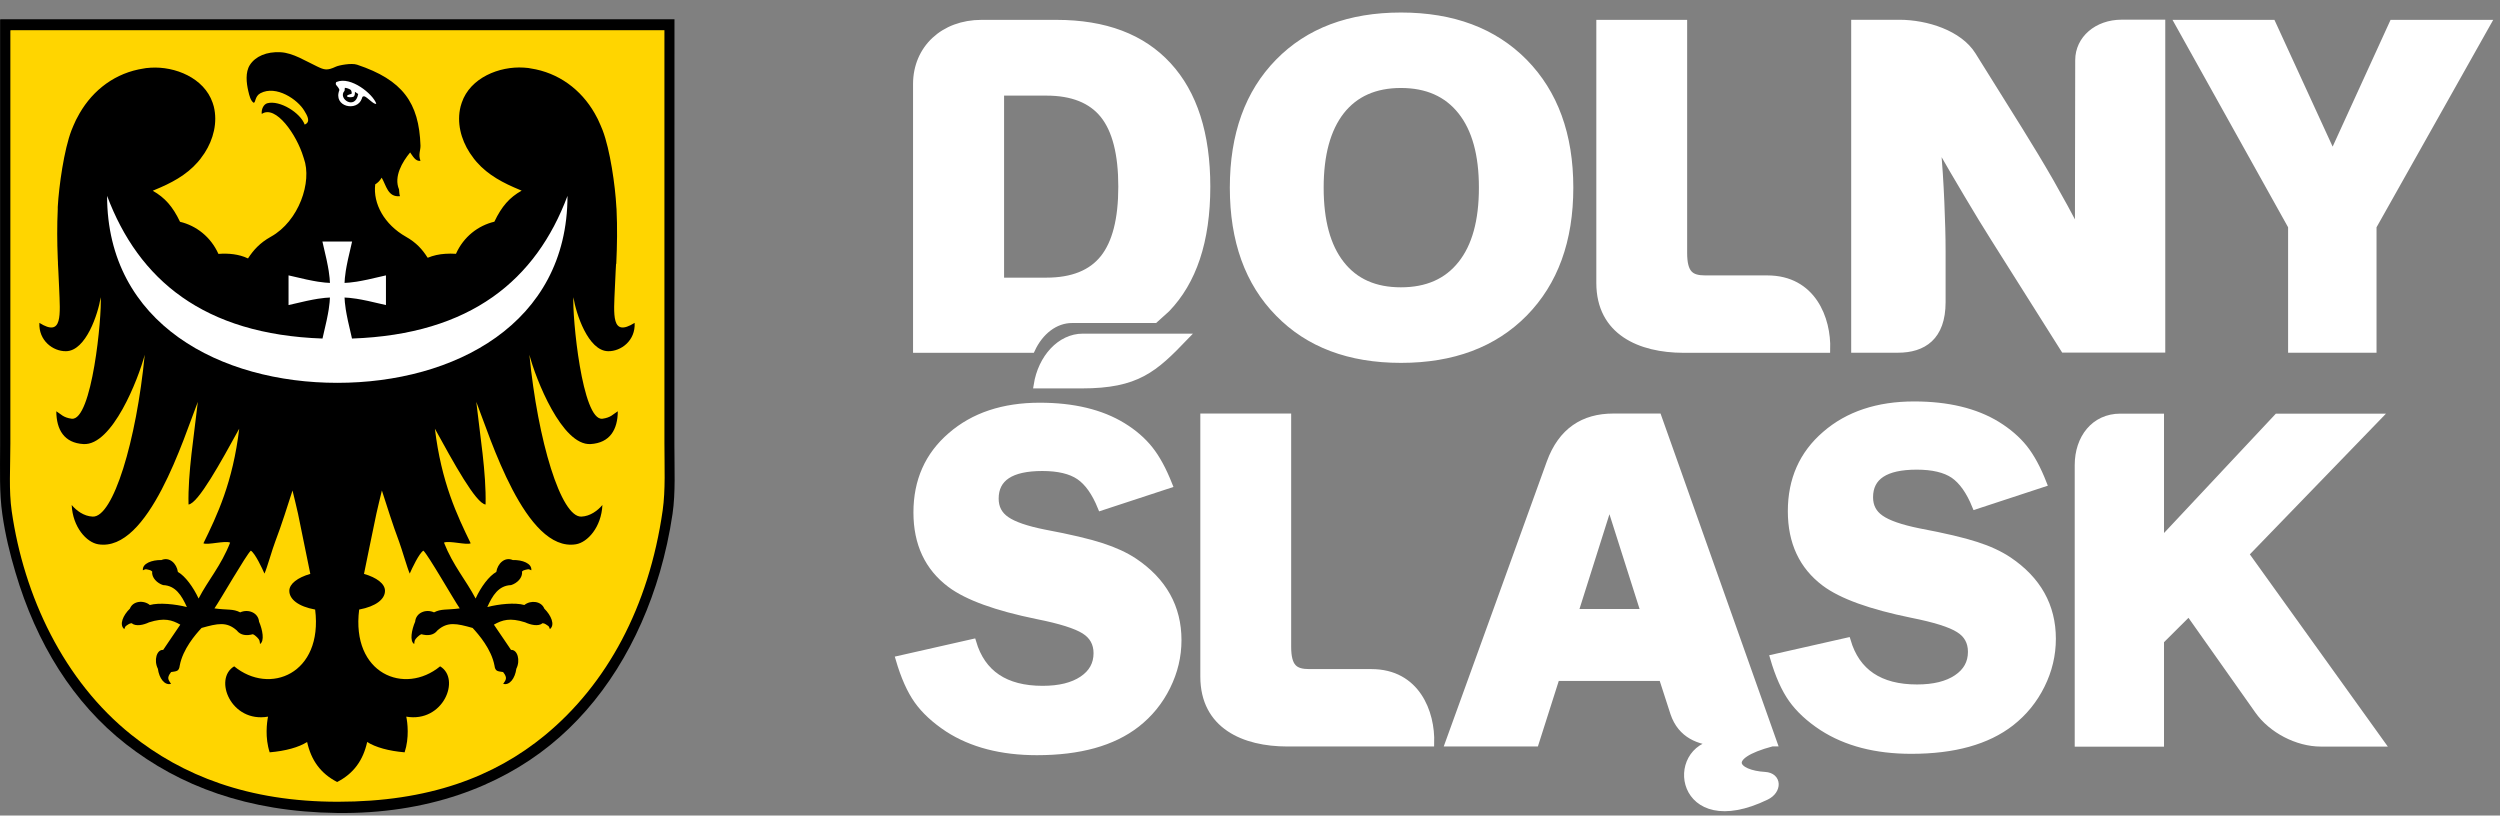
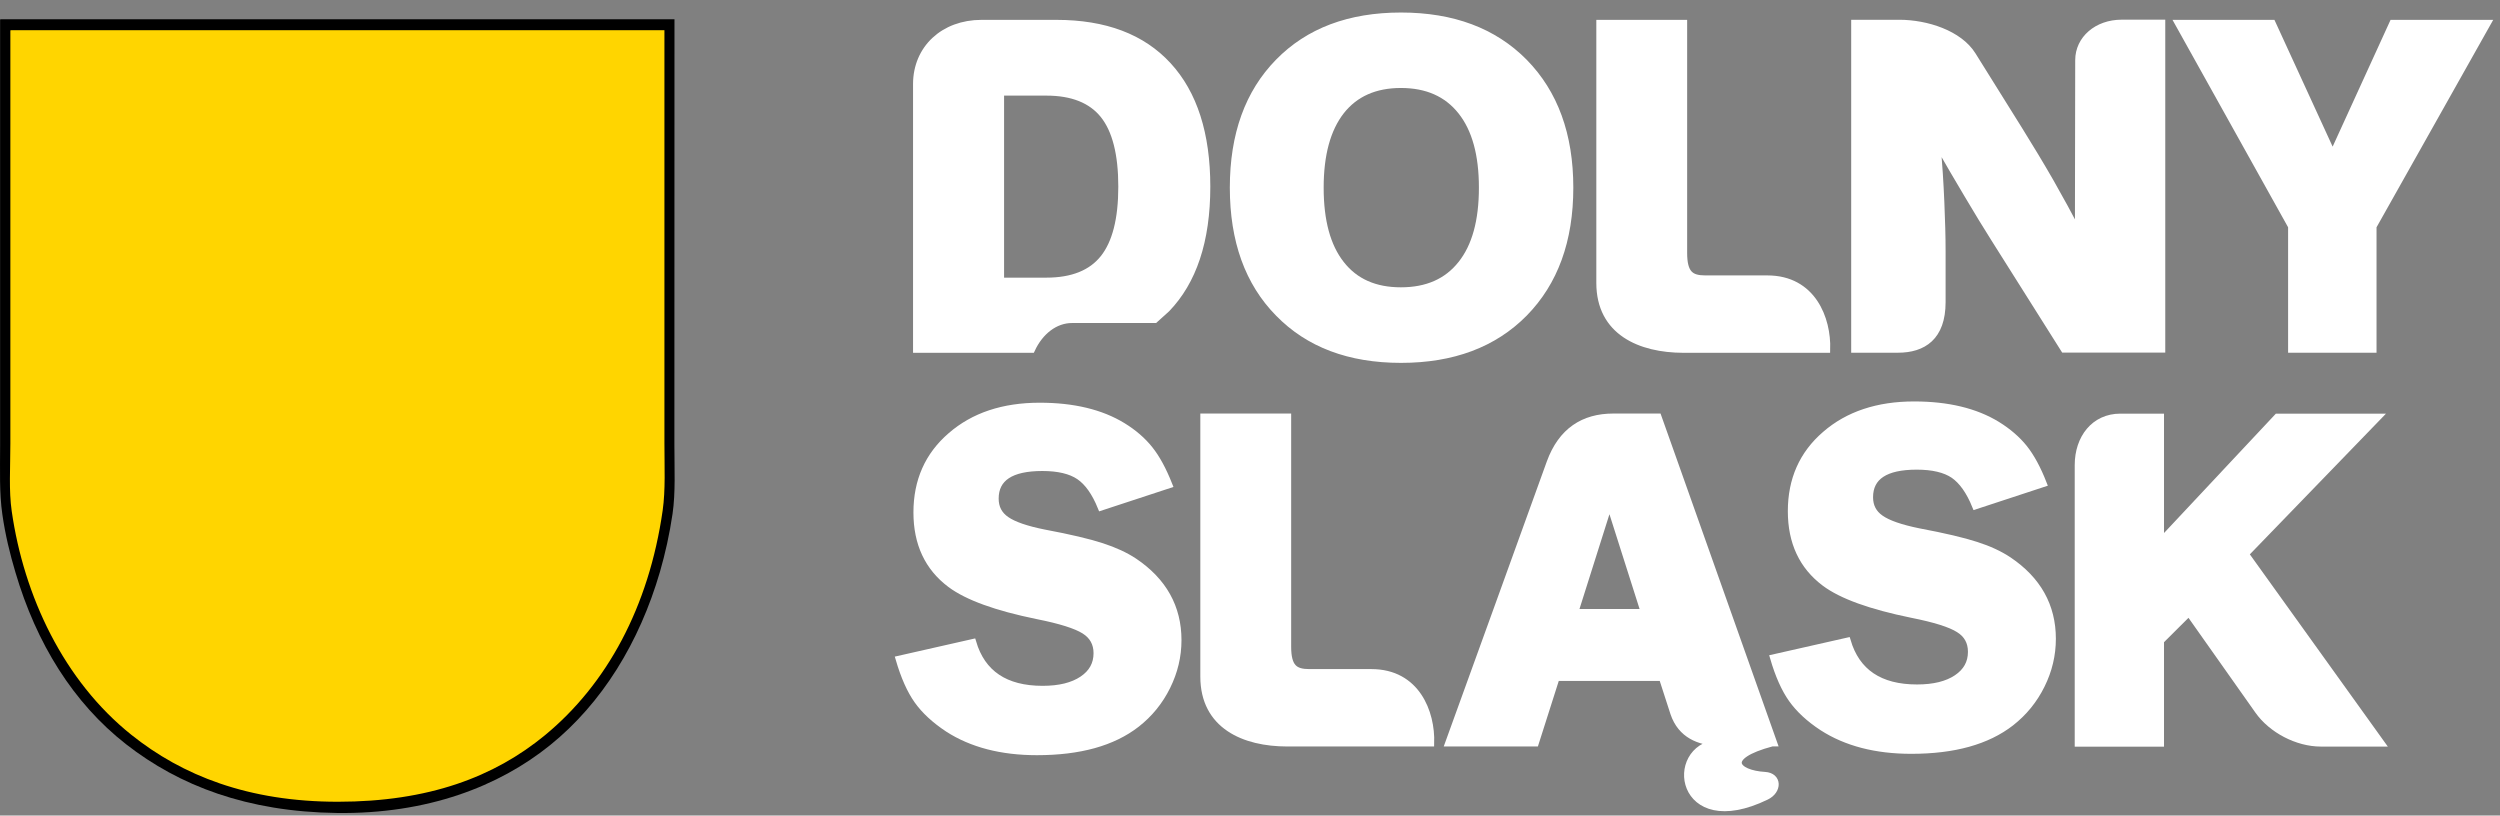
<svg xmlns="http://www.w3.org/2000/svg" width="187" height="61" viewBox="0 0 187 61" fill="none">
  <rect x="0" y="0" width="187" height="61" fill="#808080" stroke="none" />
  <g id="ds-logo">
    <g id="Group">
      <g id="Group_2">
        <path id="Vector" fill-rule="evenodd" clip-rule="evenodd" d="M117.803 45.805H122.983L120.386 37.637L117.803 45.805ZM120.668 31.183H124.032L125.241 34.584L132.685 55.58H132.555C128.728 56.593 129.849 57.866 132.013 57.989C133.04 58.047 133.04 59.139 132.121 59.581C125.53 62.779 124.676 55.927 128.475 55.565C127.107 55.471 125.747 54.994 125.19 53.344L124.329 50.682H116.414L114.851 55.587H108.347L112.145 45.096L115.936 34.605C116.797 32.232 118.454 31.183 120.668 31.183Z" fill="white" stroke="white" stroke-width="0.5" stroke-miterlimit="2.613" />
-         <path id="Vector_2" fill-rule="evenodd" clip-rule="evenodd" d="M88.645 25.207C86.344 27.602 85.057 28.803 80.918 28.803H77.568C77.894 26.755 79.312 25.207 80.99 25.207H88.645Z" fill="white" stroke="white" stroke-width="0.5" stroke-miterlimit="2.613" />
        <path id="Vector_3" fill-rule="evenodd" clip-rule="evenodd" d="M87.445 36.269L82.358 37.94C81.91 36.834 81.36 36.067 80.723 35.633C80.079 35.198 79.16 34.981 77.966 34.981C75.622 34.981 74.45 35.755 74.45 37.297C74.45 37.977 74.725 38.505 75.275 38.881C75.825 39.264 76.766 39.59 78.111 39.858C80.036 40.219 81.468 40.559 82.416 40.871C83.371 41.182 84.174 41.551 84.84 41.992C87.025 43.461 88.125 45.429 88.125 47.881C88.125 49.09 87.85 50.24 87.3 51.354C86.75 52.468 85.99 53.402 85.021 54.161C83.234 55.551 80.752 56.238 77.561 56.238C74.906 56.238 72.685 55.659 70.905 54.509C69.921 53.858 69.161 53.156 68.626 52.403C68.091 51.651 67.628 50.616 67.244 49.3L72.772 48.048C73.459 50.377 75.195 51.55 77.988 51.55C79.254 51.55 80.238 51.304 80.962 50.819C81.685 50.334 82.047 49.683 82.047 48.858C82.047 48.127 81.736 47.563 81.114 47.172C80.484 46.775 79.312 46.406 77.597 46.065C74.515 45.436 72.352 44.647 71.093 43.707C69.415 42.448 68.575 40.661 68.575 38.331C68.575 35.972 69.422 34.055 71.129 32.587C72.83 31.11 75.043 30.373 77.771 30.373C80.289 30.373 82.358 30.872 83.979 31.863C84.818 32.377 85.484 32.963 85.997 33.607C86.518 34.258 86.996 35.141 87.445 36.269Z" fill="white" stroke="white" stroke-width="0.5" stroke-miterlimit="2.613" />
        <path id="Vector_4" fill-rule="evenodd" clip-rule="evenodd" d="M152.849 36.175L147.763 37.846C147.314 36.739 146.765 35.972 146.128 35.531C145.484 35.097 144.565 34.88 143.371 34.88C141.027 34.88 139.855 35.654 139.855 37.195C139.855 37.875 140.13 38.403 140.68 38.779C141.23 39.163 142.17 39.489 143.516 39.764C145.433 40.125 146.873 40.465 147.821 40.776C148.776 41.08 149.579 41.456 150.245 41.898C152.43 43.367 153.529 45.334 153.529 47.78C153.529 48.988 153.254 50.146 152.705 51.253C152.155 52.367 151.395 53.3 150.425 54.06C148.638 55.449 146.157 56.136 142.966 56.136C140.311 56.136 138.09 55.558 136.31 54.407C135.326 53.763 134.566 53.054 134.031 52.302C133.495 51.549 133.032 50.515 132.649 49.198L138.184 47.946C138.871 50.276 140.607 51.448 143.393 51.448C144.659 51.448 145.643 51.202 146.367 50.717C147.09 50.233 147.452 49.581 147.452 48.757C147.452 48.019 147.141 47.454 146.519 47.071C145.896 46.673 144.717 46.304 143.002 45.964C139.92 45.334 137.757 44.553 136.498 43.613C134.819 42.354 133.98 40.567 133.98 38.237C133.98 35.878 134.827 33.961 136.534 32.492C138.234 31.016 140.456 30.278 143.176 30.278C145.694 30.278 147.763 30.777 149.384 31.769C150.216 32.282 150.889 32.868 151.402 33.505C151.923 34.156 152.408 35.046 152.849 36.175Z" fill="white" stroke="white" stroke-width="0.5" stroke-miterlimit="2.613" />
        <path id="Vector_5" fill-rule="evenodd" clip-rule="evenodd" d="M90.034 50.609V31.183H96.329V48.359C96.329 49.922 96.835 50.298 97.942 50.298H102.58C105.966 50.298 107.102 53.294 107.029 55.587H96.285C93.073 55.587 90.034 54.292 90.034 50.609Z" fill="white" stroke="white" stroke-width="0.5" stroke-miterlimit="2.613" />
        <path id="Vector_6" fill-rule="evenodd" clip-rule="evenodd" d="M155.439 55.587V34.786C155.439 32.774 156.648 31.19 158.601 31.19H161.618V40.502L170.344 31.19H177.883L167.963 41.442L178.121 55.594H173.599C171.834 55.594 169.917 54.588 168.911 53.163L163.731 45.827L161.618 47.932V55.601H155.439V55.587Z" fill="white" stroke="white" stroke-width="0.5" stroke-miterlimit="2.613" />
        <path id="Vector_7" fill-rule="evenodd" clip-rule="evenodd" d="M98.76 14.036C98.76 16.525 99.274 18.428 100.316 19.752C101.357 21.083 102.841 21.741 104.787 21.741C106.74 21.741 108.238 21.083 109.294 19.752C110.351 18.428 110.872 16.525 110.872 14.036C110.872 11.562 110.351 9.659 109.294 8.328C108.238 6.996 106.74 6.331 104.787 6.331C102.848 6.331 101.357 6.996 100.316 8.32C99.281 9.652 98.76 11.554 98.76 14.036ZM92.241 14.036C92.241 10.071 93.37 6.938 95.627 4.638C97.877 2.337 100.931 1.187 104.794 1.187C108.665 1.187 111.74 2.337 114.019 4.645C116.291 6.96 117.434 10.086 117.434 14.036C117.434 17.994 116.291 21.119 114.019 23.434C111.74 25.742 108.665 26.893 104.794 26.893C100.931 26.893 97.877 25.742 95.627 23.434C93.37 21.141 92.241 18.008 92.241 14.036Z" fill="white" stroke="white" stroke-width="0.5" stroke-miterlimit="2.613" />
        <path id="Vector_8" fill-rule="evenodd" clip-rule="evenodd" d="M138.719 26.133V1.729H142.069C144.095 1.729 146.548 2.51 147.553 4.124L151.062 9.745C151.873 11.048 152.654 12.343 153.385 13.616C154.115 14.897 154.803 16.163 155.454 17.407L155.476 4.5C155.476 2.923 156.858 1.722 158.703 1.722H161.712V26.126H154.39L149.188 17.878C148.573 16.908 147.908 15.816 147.192 14.607C146.468 13.399 145.708 12.09 144.905 10.686C145.035 12.278 145.13 13.761 145.187 15.128C145.245 16.496 145.281 17.711 145.281 18.775V22.602C145.281 25.221 143.849 26.133 141.968 26.133H138.719Z" fill="white" stroke="white" stroke-width="0.5" stroke-miterlimit="2.613" />
        <path id="Vector_9" fill-rule="evenodd" clip-rule="evenodd" d="M171.4 26.133V16.937L162.928 1.736H169.967L174.482 11.569L178.975 1.736H186.065L177.514 16.937V26.133H171.4Z" fill="white" stroke="white" stroke-width="0.5" stroke-miterlimit="2.613" />
        <path id="Vector_10" fill-rule="evenodd" clip-rule="evenodd" d="M119.655 21.163V1.736H125.949V18.912C125.949 20.475 126.456 20.851 127.563 20.851H132.2C135.586 20.851 136.722 23.847 136.65 26.14H125.913C122.694 26.133 119.655 24.838 119.655 21.163Z" fill="white" stroke="white" stroke-width="0.5" stroke-miterlimit="2.613" />
        <path id="Vector_11" fill-rule="evenodd" clip-rule="evenodd" d="M74.855 21.018H78.27C80.209 21.018 81.635 20.446 82.539 19.31C83.443 18.174 83.899 16.395 83.899 13.964C83.899 11.518 83.443 9.731 82.539 8.602C81.635 7.474 80.209 6.902 78.27 6.902H74.855V17.4V21.018ZM68.546 26.133V6.287C68.546 3.632 70.579 1.736 73.416 1.736H79.023C82.647 1.736 85.433 2.785 87.372 4.891C89.311 6.996 90.281 10.021 90.281 13.964C90.281 18.044 89.246 21.061 87.271 23.109C87.198 23.181 86.772 23.564 86.381 23.912H80.188C78.907 23.912 77.786 24.809 77.171 26.14H68.546V26.133Z" fill="white" stroke="white" stroke-width="0.5" stroke-miterlimit="2.613" />
      </g>
      <g id="Group_3">
        <path id="Vector_12" fill-rule="evenodd" clip-rule="evenodd" d="M50.444 33.253C50.444 35.097 50.538 36.834 50.307 38.433C50.082 39.959 49.764 41.385 49.366 42.767C47.825 48.063 45.025 52.606 41.154 55.732C37.312 58.836 31.951 60.898 25.208 60.811C18.494 60.724 13.415 58.778 9.428 55.667C5.478 52.577 2.722 48.135 1.152 42.803C0.739 41.414 0.392 39.996 0.175 38.469C-0.057 36.87 0.008 35.155 0.008 33.325C0.008 22.791 0.008 12.112 0.008 1.541C0.008 1.491 0.001 1.447 0.045 1.44C16.845 1.44 33.651 1.44 50.451 1.44C50.444 12.01 50.444 22.646 50.444 33.253Z" fill="black" />
        <path id="Vector_13" fill-rule="evenodd" clip-rule="evenodd" d="M49.699 33.158C49.699 34.938 49.786 36.624 49.569 38.172C48.534 45.422 45.38 51.188 40.764 54.994C36.965 58.119 32.06 59.971 25.273 59.971C18.566 59.971 13.625 58.004 9.819 54.958C4.762 50.913 1.788 44.59 0.877 38.237C0.652 36.696 0.775 34.974 0.775 33.187C0.775 22.95 0.775 12.625 0.775 2.359C0.775 2.308 0.768 2.265 0.812 2.257C17.105 2.257 33.406 2.257 49.699 2.257C49.699 12.538 49.699 22.856 49.699 33.158Z" fill="#FFD500" />
-         <path id="Vector_14" fill-rule="evenodd" clip-rule="evenodd" d="M33.304 18.985C32.848 19.014 32.407 19.108 31.994 19.281L31.965 19.245C31.597 18.666 31.148 18.153 30.367 17.711C28.746 16.793 27.892 15.237 28.066 13.79C28.232 13.689 28.399 13.544 28.551 13.291C28.891 13.862 29.006 14.774 29.918 14.673C29.853 14.477 29.875 14.347 29.846 14.166C29.441 13.211 30.092 12.111 30.678 11.402C30.844 11.619 31.076 12.104 31.452 12.025C31.271 11.562 31.466 11.243 31.452 10.881C31.343 7.676 30.113 5.976 26.713 4.84C26.286 4.695 25.345 4.884 25.128 4.985C24.463 5.296 24.267 5.231 23.718 4.97C22.878 4.58 21.93 3.957 20.99 3.907C19.941 3.849 19.102 4.218 18.689 4.862C18.342 5.404 18.429 6.208 18.573 6.815C18.653 7.155 18.74 7.539 18.979 7.691C19.131 7.669 19.058 7.199 19.478 6.974C20.657 6.345 22.27 7.445 22.762 8.284C22.943 8.588 23.291 9.116 22.791 9.319C22.473 8.436 20.932 7.481 20.006 7.72C19.717 7.792 19.536 8.176 19.579 8.523C20.621 7.814 22.191 10.078 22.69 11.735C22.712 11.8 22.697 11.779 22.726 11.844C23.37 13.609 22.343 16.554 20.266 17.704C19.434 18.167 18.957 18.71 18.559 19.317C18.559 19.317 18.559 19.317 18.559 19.325C18.559 19.325 18.559 19.325 18.559 19.332C18.552 19.332 18.544 19.325 18.544 19.325H18.537C17.864 19.006 17.083 18.934 16.338 18.992C15.766 17.719 14.681 16.879 13.466 16.59C12.916 15.44 12.337 14.788 11.425 14.267C11.44 14.26 11.461 14.253 11.476 14.246C11.49 14.239 11.512 14.231 11.527 14.224C11.541 14.217 11.563 14.21 11.577 14.202C12.778 13.71 13.928 13.117 14.797 12.119C14.811 12.104 14.826 12.09 14.833 12.075C14.847 12.061 14.862 12.046 14.869 12.032C14.883 12.017 14.898 12.003 14.905 11.988C14.92 11.974 14.927 11.959 14.941 11.945C14.956 11.931 14.963 11.916 14.978 11.902C14.992 11.887 15.007 11.865 15.014 11.851C15.028 11.836 15.036 11.822 15.05 11.8C15.064 11.786 15.072 11.764 15.086 11.75C15.101 11.735 15.108 11.713 15.122 11.699C15.137 11.684 15.144 11.663 15.159 11.648C15.173 11.634 15.18 11.612 15.195 11.598C15.209 11.583 15.216 11.562 15.231 11.547C15.245 11.533 15.252 11.511 15.267 11.496C15.281 11.475 15.289 11.46 15.303 11.446C15.962 10.426 16.287 9.167 15.991 7.966C15.983 7.944 15.976 7.922 15.969 7.893C15.962 7.872 15.954 7.85 15.947 7.821C15.933 7.778 15.918 7.734 15.904 7.684C15.267 5.831 13.097 4.949 11.266 5.064C11.237 5.064 11.208 5.072 11.179 5.072C11.121 5.079 11.071 5.079 11.013 5.086C10.984 5.086 10.955 5.093 10.926 5.093C10.897 5.093 10.868 5.101 10.839 5.108C10.81 5.115 10.781 5.115 10.759 5.122C10.731 5.13 10.702 5.13 10.673 5.137C10.644 5.137 10.615 5.144 10.593 5.151C10.564 5.158 10.535 5.158 10.514 5.166C10.485 5.173 10.463 5.18 10.434 5.18C10.405 5.187 10.383 5.195 10.354 5.195C8.314 5.629 6.708 6.982 5.767 8.819C5.753 8.848 5.738 8.87 5.724 8.899C5.709 8.928 5.695 8.95 5.681 8.979C5.615 9.116 5.55 9.254 5.492 9.398C5.478 9.427 5.471 9.456 5.456 9.485C5.442 9.514 5.435 9.543 5.42 9.572C5.406 9.601 5.398 9.63 5.384 9.659C5.369 9.688 5.362 9.717 5.348 9.746C4.791 11.193 4.407 13.913 4.32 15.483C4.32 15.512 4.32 15.541 4.32 15.57C4.32 15.599 4.32 15.628 4.32 15.657C4.262 16.894 4.27 18.095 4.32 19.317C4.328 19.419 4.328 19.527 4.335 19.629C4.335 19.636 4.335 19.636 4.335 19.643C4.335 19.65 4.335 19.65 4.335 19.658C4.335 19.665 4.335 19.665 4.335 19.672C4.335 19.679 4.335 19.679 4.335 19.686C4.335 19.694 4.335 19.694 4.335 19.701C4.335 19.708 4.335 19.708 4.335 19.715C4.335 19.723 4.335 19.73 4.335 19.73V19.737C4.342 19.911 4.349 20.084 4.364 20.265C4.385 20.678 4.4 21.097 4.422 21.51C4.501 23.557 4.704 25.25 2.946 24.151C2.881 25.475 3.966 26.285 4.935 26.27C6.433 26.256 7.345 23.449 7.533 22.233C7.634 23.601 6.889 31.53 5.355 31.32C4.725 31.234 4.566 30.98 4.212 30.763C4.219 32.138 4.798 33.136 6.245 33.216C8.394 33.346 10.347 28.361 10.825 26.538C10.202 32.985 8.459 38.722 6.932 38.642C6.267 38.613 5.717 38.194 5.362 37.774C5.442 39.431 6.469 40.567 7.345 40.712C11.121 41.327 13.762 32.695 14.797 30.062C14.522 32.543 14.044 35.379 14.102 37.738C14.826 37.651 16.497 34.605 17.893 32.066C17.416 36.088 16.236 38.556 15.216 40.639C15.513 40.791 16.852 40.415 17.213 40.589C16.533 42.325 15.578 43.374 14.855 44.77C14.449 43.902 13.849 43.085 13.306 42.781C13.22 42.159 12.684 41.63 12.076 41.891C11.36 41.877 10.629 42.151 10.687 42.658C10.948 42.542 10.868 42.571 11.158 42.629C11.244 42.643 11.317 42.687 11.382 42.745C11.331 43.222 11.765 43.627 12.199 43.765C13.133 43.801 13.588 44.539 13.979 45.407C13.118 45.19 11.903 45.06 11.208 45.255C10.738 44.865 9.935 44.951 9.718 45.523C9.204 46.022 8.893 46.738 9.298 47.057C9.399 46.789 9.363 46.869 9.609 46.695C9.682 46.644 9.768 46.623 9.848 46.615C10.152 46.883 10.745 46.746 11.15 46.55C12.286 46.189 12.858 46.369 13.487 46.724C12.894 47.578 12.409 48.33 12.207 48.612C11.722 48.576 11.49 49.394 11.809 50.023C11.903 50.732 12.308 51.289 12.793 51.152C12.626 50.877 12.424 50.732 12.8 50.269C13.205 50.204 13.386 50.233 13.444 49.784C13.675 48.554 14.616 47.462 15.079 46.97C16.287 46.63 16.953 46.485 17.705 47.151C18.002 47.541 18.458 47.563 18.913 47.44C18.993 47.462 19.16 47.592 19.225 47.664C19.427 47.882 19.413 47.889 19.449 48.171C19.803 47.954 19.637 47.1 19.377 46.5C19.319 45.827 18.566 45.53 17.966 45.805C17.423 45.523 17.04 45.646 16.041 45.508C16.511 44.821 18.414 41.5 18.762 41.189C19.08 41.377 19.622 42.535 19.782 42.904C19.963 42.528 20.382 41.03 20.578 40.538C21.099 39.171 21.511 37.818 21.88 36.689C22.01 37.239 22.191 37.948 22.292 38.425C22.705 40.415 22.972 41.782 23.211 42.926C22.263 43.2 21.641 43.671 21.641 44.192C21.641 44.821 22.307 45.364 23.573 45.595C24.173 50.414 20.165 52.02 17.517 49.842C15.947 50.776 17.278 54.089 20.049 53.605C19.963 54.031 19.811 55.182 20.172 56.274C21.359 56.173 22.35 55.898 22.972 55.5C23.276 56.867 23.978 57.852 25.208 58.488C25.215 58.488 25.215 58.488 25.215 58.495C25.223 58.495 25.223 58.495 25.23 58.488C26.46 57.852 27.162 56.867 27.465 55.5C28.087 55.898 29.079 56.173 30.265 56.274C30.627 55.182 30.482 54.031 30.388 53.605C33.159 54.082 34.483 50.776 32.921 49.842C30.273 52.02 26.257 50.421 26.865 45.595C28.131 45.356 28.797 44.814 28.797 44.192C28.797 43.663 28.174 43.2 27.227 42.926C27.465 41.782 27.733 40.415 28.153 38.425C28.254 37.948 28.435 37.239 28.565 36.689C28.934 37.818 29.346 39.171 29.86 40.538C30.048 41.037 30.475 42.528 30.649 42.904C30.808 42.535 31.351 41.377 31.669 41.189C32.023 41.5 33.919 44.821 34.389 45.508C33.384 45.639 33.007 45.523 32.465 45.805C31.864 45.53 31.112 45.827 31.054 46.5C30.794 47.1 30.627 47.961 30.982 48.171C31.018 47.889 31.003 47.882 31.206 47.664C31.264 47.599 31.43 47.469 31.517 47.44C31.973 47.563 32.429 47.541 32.725 47.151C33.478 46.485 34.143 46.63 35.352 46.97C35.807 47.462 36.755 48.554 36.987 49.784C37.045 50.233 37.225 50.204 37.631 50.269C38.007 50.732 37.812 50.884 37.638 51.152C38.123 51.289 38.528 50.732 38.622 50.023C38.94 49.394 38.709 48.583 38.224 48.612C38.021 48.323 37.536 47.578 36.943 46.724C37.573 46.369 38.144 46.189 39.28 46.55C39.678 46.738 40.279 46.883 40.583 46.615C40.669 46.623 40.749 46.644 40.821 46.695C41.067 46.869 41.031 46.782 41.132 47.057C41.538 46.746 41.226 46.029 40.713 45.523C40.496 44.959 39.693 44.872 39.222 45.255C38.528 45.053 37.312 45.183 36.451 45.407C36.842 44.539 37.291 43.801 38.231 43.765C38.672 43.627 39.107 43.222 39.049 42.745C39.114 42.687 39.186 42.643 39.273 42.629C39.57 42.571 39.483 42.542 39.743 42.658C39.801 42.144 39.07 41.869 38.354 41.891C37.754 41.63 37.218 42.159 37.124 42.781C36.581 43.085 35.974 43.895 35.576 44.77C34.845 43.374 33.897 42.325 33.21 40.589C33.572 40.415 34.91 40.791 35.207 40.639C34.194 38.556 33.015 36.088 32.53 32.066C33.926 34.605 35.59 37.651 36.321 37.738C36.379 35.379 35.901 32.543 35.627 30.062C36.661 32.695 39.302 41.327 43.079 40.712C43.954 40.567 44.981 39.431 45.061 37.774C44.706 38.194 44.149 38.613 43.491 38.642C41.964 38.715 40.228 32.985 39.599 26.538C40.076 28.361 42.037 33.346 44.178 33.216C45.618 33.129 46.204 32.138 46.211 30.763C45.857 30.98 45.698 31.234 45.068 31.32C43.534 31.53 42.796 23.608 42.891 22.233C43.079 23.442 43.99 26.249 45.488 26.27C46.457 26.285 47.543 25.475 47.47 24.151C45.705 25.25 45.907 23.557 45.994 21.51C46.016 21.097 46.031 20.678 46.052 20.265C46.059 20.092 46.067 19.911 46.081 19.737H46.096C46.161 18.363 46.182 17.024 46.117 15.649C46.117 15.62 46.117 15.591 46.11 15.562C46.11 15.534 46.11 15.505 46.103 15.476C46.023 13.906 45.633 11.185 45.075 9.738C45.061 9.709 45.054 9.68 45.039 9.651C45.025 9.623 45.018 9.594 45.003 9.565C44.989 9.536 44.981 9.507 44.967 9.478C44.953 9.449 44.945 9.42 44.931 9.391C44.873 9.254 44.808 9.109 44.743 8.971C44.728 8.942 44.714 8.921 44.706 8.892C44.692 8.863 44.678 8.834 44.663 8.812C43.73 6.974 42.116 5.622 40.076 5.187C40.047 5.18 40.025 5.173 39.996 5.173C39.968 5.166 39.946 5.158 39.917 5.158C39.888 5.151 39.866 5.151 39.837 5.144C39.808 5.137 39.779 5.13 39.758 5.13C39.729 5.122 39.7 5.122 39.678 5.115C39.649 5.115 39.62 5.108 39.599 5.101C39.57 5.093 39.541 5.093 39.519 5.086C39.49 5.086 39.461 5.079 39.432 5.079C39.374 5.072 39.316 5.064 39.266 5.064C39.237 5.064 39.208 5.057 39.179 5.057C37.348 4.941 35.171 5.817 34.541 7.676C34.527 7.72 34.512 7.763 34.498 7.814C34.491 7.835 34.483 7.857 34.476 7.886C34.469 7.908 34.462 7.93 34.454 7.958C34.151 9.159 34.476 10.418 35.142 11.438C35.156 11.453 35.163 11.475 35.178 11.489C35.192 11.511 35.2 11.525 35.214 11.54C35.229 11.554 35.236 11.576 35.25 11.591C35.265 11.605 35.272 11.627 35.286 11.641C35.301 11.656 35.308 11.677 35.323 11.692C35.337 11.706 35.344 11.728 35.359 11.742C35.373 11.757 35.38 11.771 35.395 11.793C35.409 11.807 35.417 11.829 35.431 11.844C35.446 11.858 35.46 11.873 35.467 11.894C35.482 11.909 35.496 11.923 35.504 11.938C35.518 11.952 35.532 11.967 35.54 11.981C35.554 11.996 35.569 12.01 35.576 12.025C35.59 12.039 35.605 12.053 35.612 12.068C35.627 12.082 35.641 12.097 35.648 12.111C36.516 13.11 37.674 13.703 38.868 14.195C38.882 14.202 38.904 14.21 38.918 14.217C38.933 14.224 38.955 14.231 38.969 14.239C38.984 14.246 39.005 14.253 39.02 14.26C38.108 14.774 37.529 15.432 36.979 16.583C35.764 16.872 34.672 17.711 34.107 18.985C33.847 18.97 33.572 18.963 33.304 18.985Z" fill="black" />
-         <path id="Vector_15" fill-rule="evenodd" clip-rule="evenodd" d="M26.793 7.032C26.569 8.284 25.23 7.365 25.773 6.793C25.773 6.743 25.787 6.62 25.794 6.569C25.917 6.569 26.127 6.642 26.243 6.728C26.301 6.815 26.344 7.011 26.272 7.025C25.679 7.17 26.033 7.336 26.402 7.249C26.54 7.22 26.561 6.982 26.547 6.866C26.619 6.909 26.742 6.989 26.793 7.032ZM27.061 7.387C27.118 7.228 27.089 7.235 27.227 7.199C27.444 7.22 28.001 7.893 28.146 7.749C27.885 7.025 26.243 5.687 25.179 6.128C25.1 6.157 25.107 6.316 25.143 6.352C25.237 6.461 25.353 6.598 25.389 6.728C24.883 7.995 26.713 8.378 27.061 7.387Z" fill="white" />
-         <path id="Vector_16" fill-rule="evenodd" clip-rule="evenodd" d="M42.449 14.651C42.442 24.237 33.948 28.636 25.23 28.636C16.519 28.636 8.017 24.237 8.01 14.651C10.369 20.924 15.231 25.012 24.123 25.323C24.651 23.145 24.651 22.711 24.68 22.255C24.217 22.284 23.783 22.284 21.583 22.819C21.583 22.081 21.583 21.343 21.583 20.598C23.783 21.134 24.217 21.134 24.68 21.162C24.651 20.699 24.651 20.265 24.116 18.066C24.854 18.066 25.591 18.066 26.337 18.066C25.801 20.265 25.801 20.699 25.772 21.162C26.235 21.134 26.669 21.134 28.869 20.598C28.869 21.336 28.869 22.074 28.869 22.819C26.669 22.284 26.235 22.284 25.772 22.255C25.801 22.718 25.801 23.145 26.329 25.323C35.229 25.012 40.098 20.924 42.449 14.651Z" fill="white" />
      </g>
    </g>
  </g>
</svg>